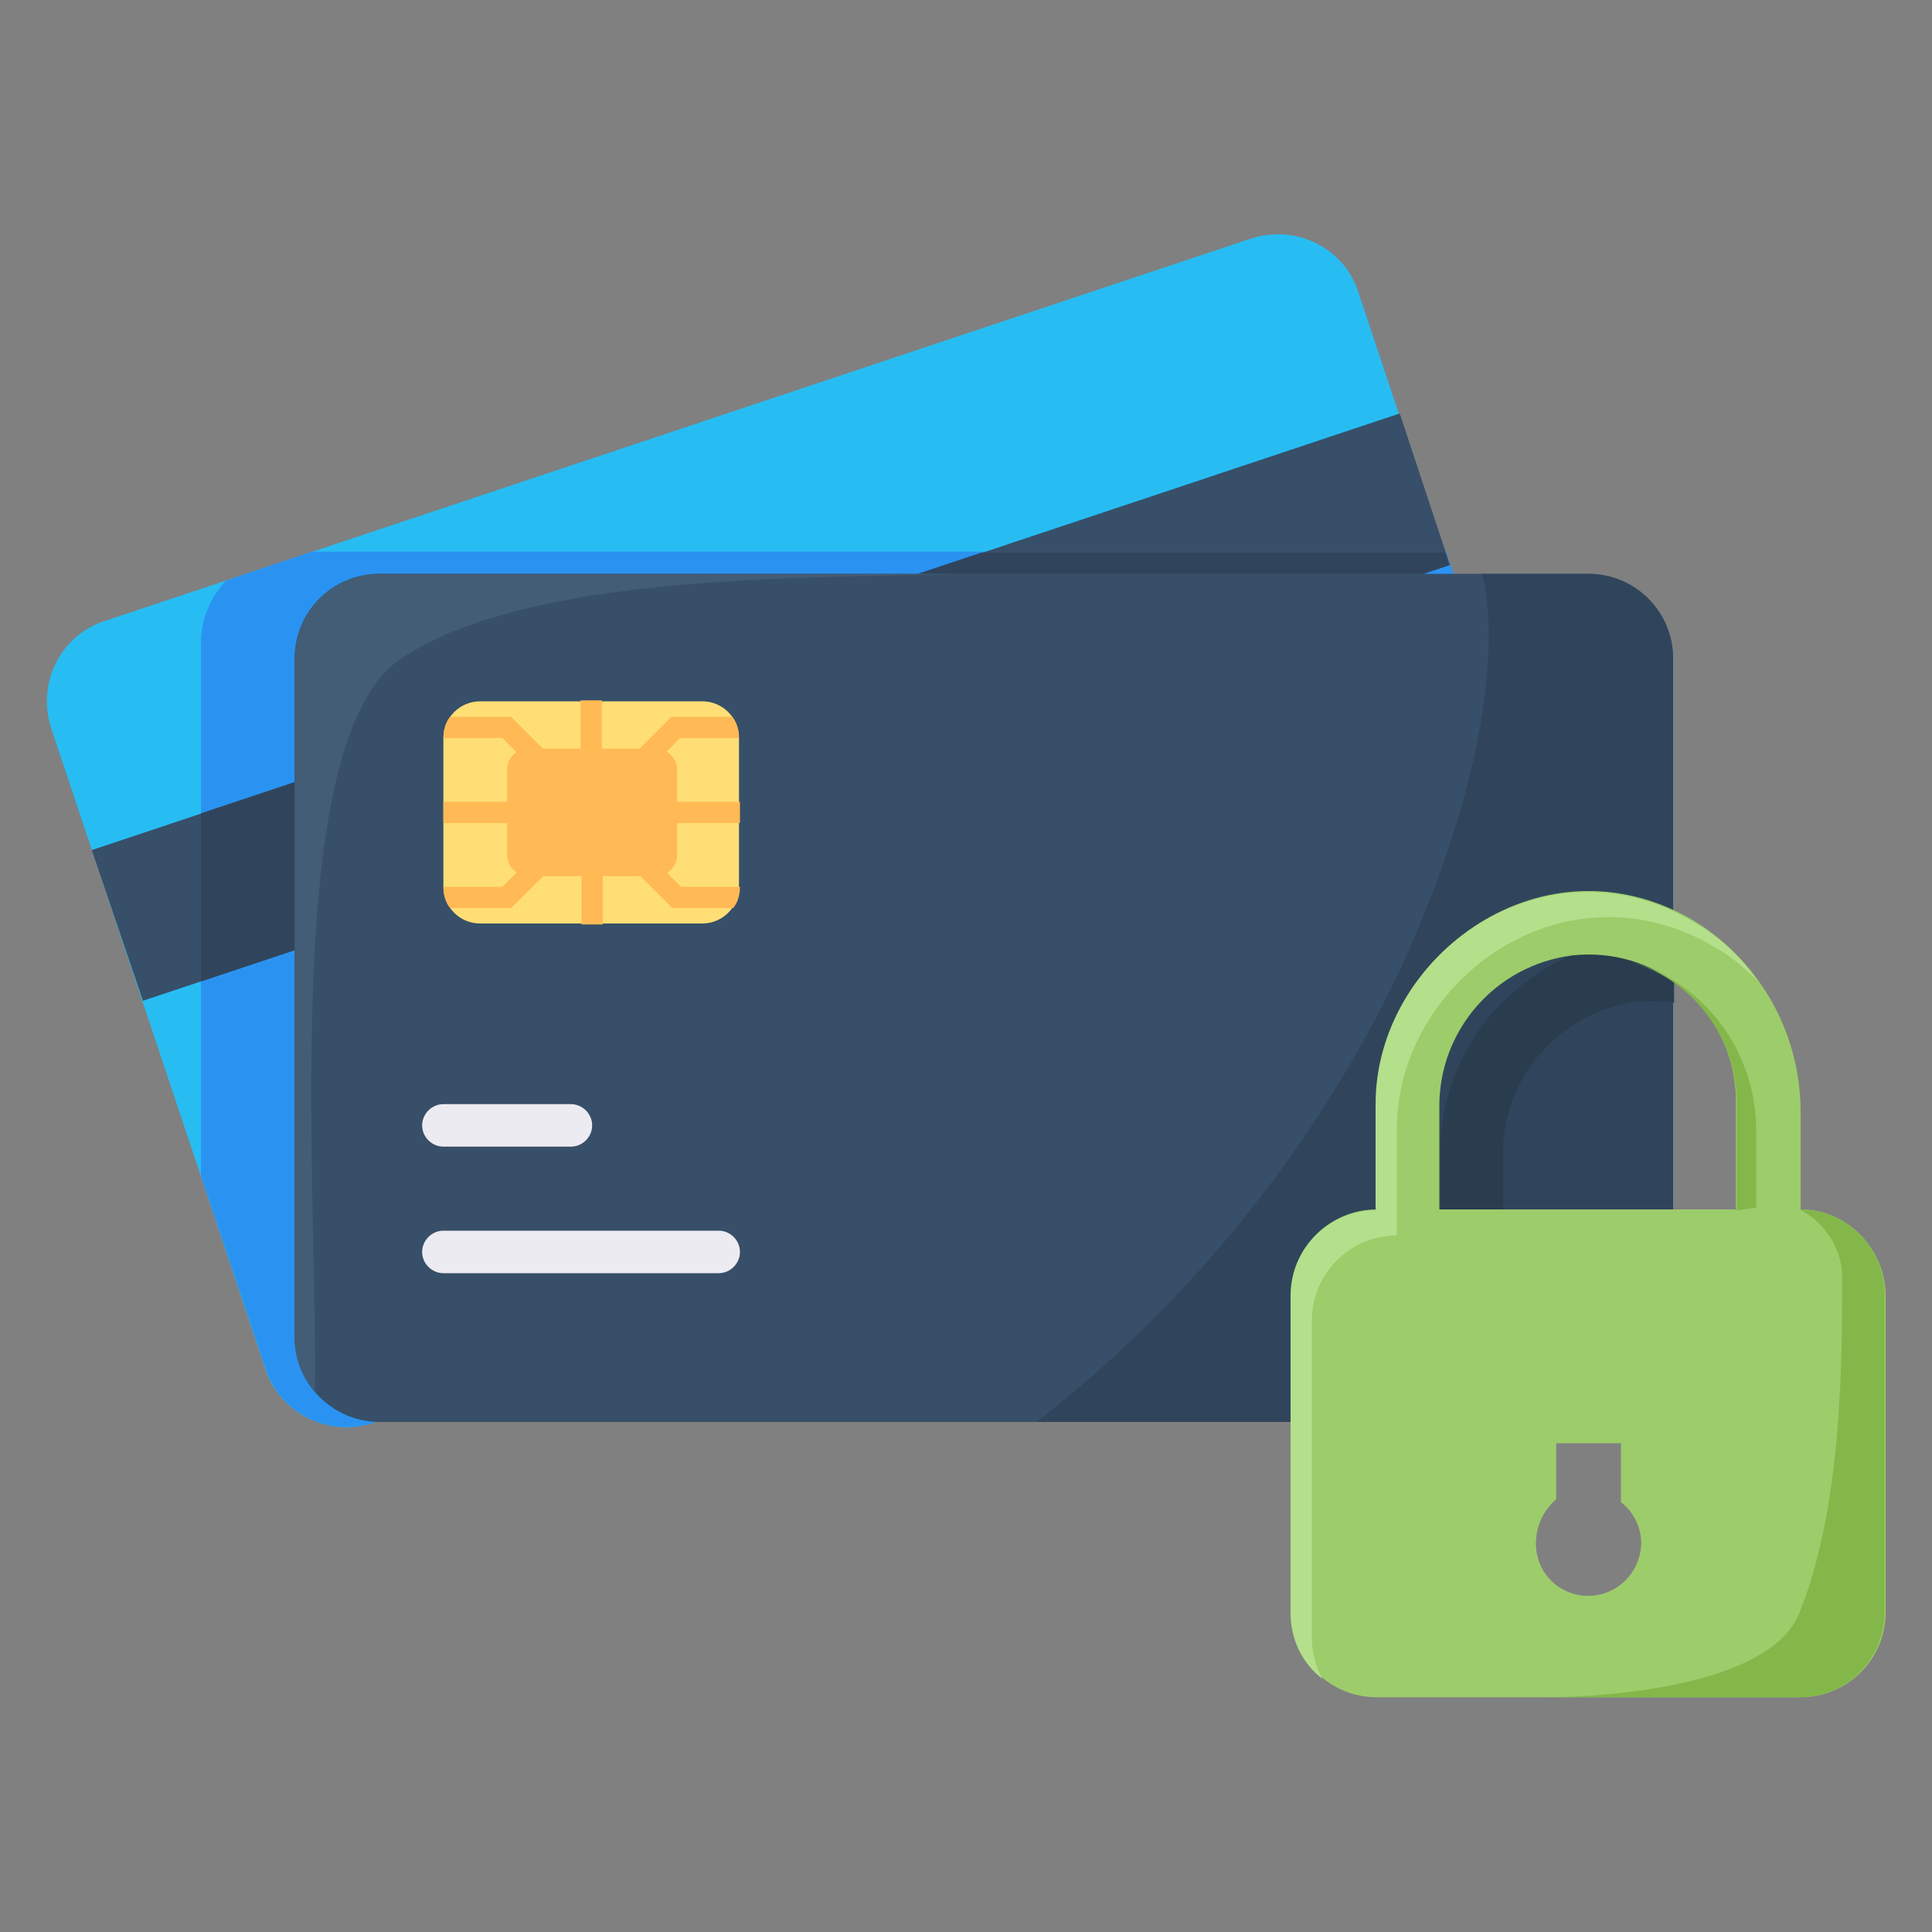
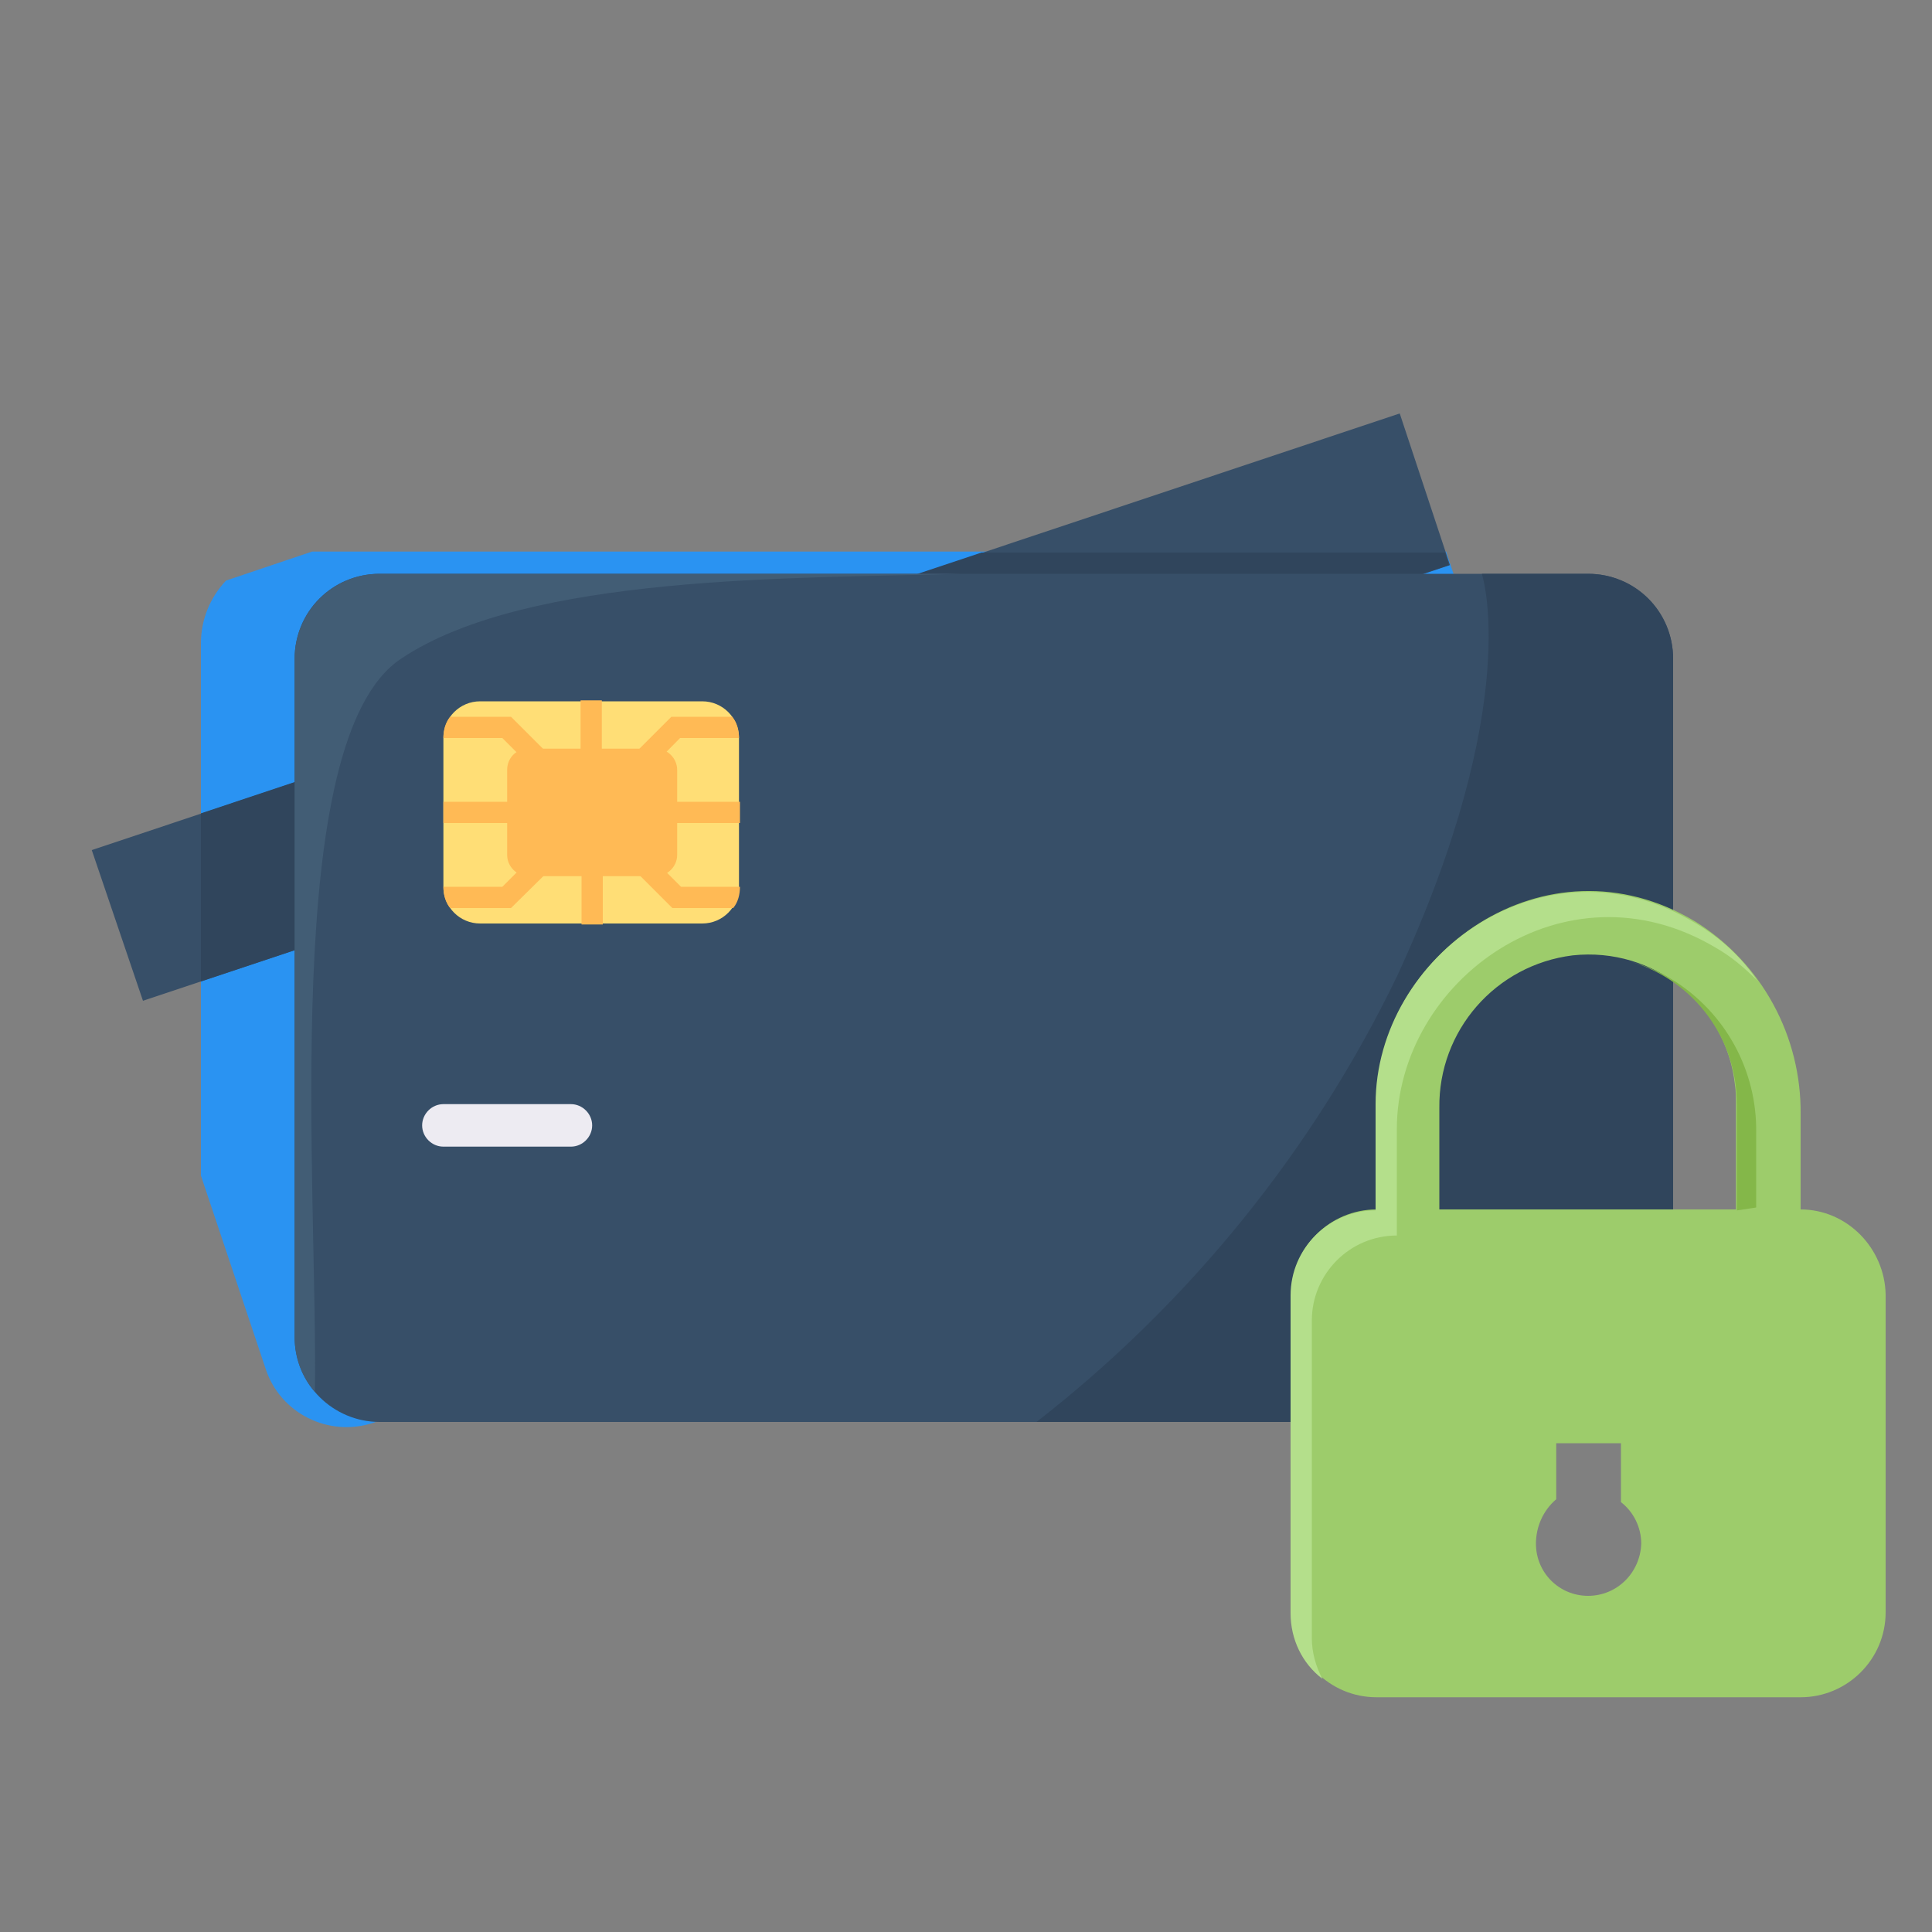
<svg xmlns="http://www.w3.org/2000/svg" version="1.1" id="Capa_1" x="0px" y="0px" viewBox="0 0 200 200" style="enable-background:new 0 0 200 200;" xml:space="preserve">
  <rect x="0" y="0" width="200" height="200" fill="#808080" stroke="none" />
  <style type="text/css"> .st0{fill:#27BDF3;} .st1{fill:#2A93F2;} .st2{fill:#374F68;} .st3{fill:#30455C;} .st4{fill:#293D4F;} .st5{fill:#EDEBF2;} .st6{fill:#9DCC6B;} .st7{fill:#84B749;} .st8{fill:#B4DF8B;} .st9{fill:#FFDE76;} .st10{fill:#FFBA55;} .st11{fill:#425D75;} </style>
  <g id="Layer_2_1_">
    <g id="flat">
-       <path class="st0" d="M157.2,107.7L38.6,147.3c-4.6,1.5-9.6-1-11.1-5.5L5.3,75.4c-1.5-4.6,0.9-9.6,5.5-11.1l118.7-39.6 c4.6-1.5,9.6,0.9,11.1,5.5l22.1,66.3C164.3,101.2,161.8,106.2,157.2,107.7L157.2,107.7z" />
      <path class="st1" d="M157.2,107.7L38.6,147.3c-4.6,1.5-9.6-1-11.1-5.6c0,0,0,0,0,0l-6.7-20V66.6c0-2.4,0.9-4.7,2.6-6.5l8.9-3 h117.4l13.1,39.4C164.3,101.2,161.8,106.2,157.2,107.7z" />
      <path class="st2" d="M9.5,88l135.4-45.2l5.2,15.7L14.8,103.6L9.5,88z" />
      <path class="st3" d="M150,58.5L20.8,101.6V84.2l80.8-27h48L150,58.5z" />
      <path class="st2" d="M39.3,59.4h125.1c4.8,0,8.8,3.9,8.8,8.8v70.2c0,4.8-3.9,8.8-8.8,8.8H39.3c-4.8,0-8.8-3.9-8.8-8.8V68.2 C30.5,63.3,34.4,59.4,39.3,59.4L39.3,59.4z" />
      <path class="st3" d="M173.2,68.2v70.2c0,4.8-3.9,8.8-8.8,8.8h-57.1c15.8-12.3,28.6-28.1,37.3-46.1c13.2-28.5,8.8-41.7,8.8-41.7h11 C169.3,59.4,173.2,63.3,173.2,68.2z" />
-       <path class="st4" d="M155.6,119.6V130h17.6v8.4c0,4.8-3.9,8.8-8.8,8.8h-24.1v-8.4c0-4.8,3.9-8.8,8.8-8.8v-11 c0.2-12.3,10.4-22.1,22.8-21.9c0.5,0,0.9,0,1.4,0.1v6.6c-1.2-0.2-2.5-0.2-3.8-0.1C161.5,104.7,155.5,111.5,155.6,119.6 L155.6,119.6z" />
      <path class="st5" d="M59.1,118.7H45.9c-1.2,0-2.2-1-2.2-2.2s1-2.2,2.2-2.2h13.2c1.2,0,2.2,1,2.2,2.2S60.3,118.7,59.1,118.7z" />
-       <path class="st5" d="M74.4,131.8H45.9c-1.2,0-2.2-1-2.2-2.2s1-2.2,2.2-2.2h28.5c1.2,0,2.2,1,2.2,2.2S75.6,131.8,74.4,131.8z" />
      <path class="st6" d="M186.4,125.2v-9.8c0.1-8.1-4-15.7-10.9-20c-15.5-9.3-33,3.4-33,18.8v11c-4.8,0-8.8,3.9-8.8,8.8v32.9 c0,4.8,3.9,8.8,8.8,8.8h43.9c4.8,0,8.8-3.9,8.8-8.8V134C195.1,129.2,191.2,125.2,186.4,125.2z M149,114.7 c-0.1-8,5.8-14.8,13.8-15.8c8.4-0.9,15.9,5.1,16.8,13.4c0.1,0.6,0.1,1.2,0.1,1.9v11H149V114.7z M164.4,165.2c-3,0-5.4-2.4-5.4-5.4 c0-1.7,0.7-3.4,2.1-4.6v-5.8h6.7v6.1c1.3,1,2.1,2.6,2.1,4.3C169.8,162.8,167.4,165.2,164.4,165.2L164.4,165.2z" />
      <path class="st7" d="M173.1,101.4c-1.3-0.8-2.7-1.4-4.1-1.8c6.4,2,10.8,7.9,10.8,14.7v11l2-0.3v-7.7 C181.9,110.8,178.6,104.8,173.1,101.4z" />
      <path class="st8" d="M175.4,95.5c-15.5-9.3-33,3.4-33,18.8v11c-4.8,0-8.8,3.9-8.8,8.8v32.9c0,2.7,1.2,5.2,3.3,6.8 c-0.7-1.3-1.1-2.8-1.1-4.2v-32.9c0-4.8,3.9-8.8,8.8-8.8v-11c0-15.4,17.4-28.1,33-18.8c1.6,0.9,3,2.1,4.3,3.4 C180.2,99,178,97,175.4,95.5z" />
      <path class="st9" d="M49.7,72.6h23c2.1,0,3.8,1.7,3.8,3.8v15.4c0,2.1-1.7,3.8-3.8,3.8h-23c-2.1,0-3.8-1.7-3.8-3.8V76.4 C45.9,74.3,47.6,72.6,49.7,72.6z" />
      <path class="st10" d="M54.7,77.5h13.2c1.2,0,2.2,1,2.2,2.2v8.8c0,1.2-1,2.2-2.2,2.2H54.7c-1.2,0-2.2-1-2.2-2.2v-8.8 C52.5,78.5,53.4,77.5,54.7,77.5z" />
      <path class="st10" d="M63.9,83h12.7v2.2H63.9l6.6,6.6h6.1c0,0.8-0.2,1.6-0.7,2.2h-6.3l-7.2-7.2v8.9h-2.2v-8.9L52.9,94h-6.3 c-0.5-0.6-0.7-1.4-0.7-2.2H52l6.6-6.6H45.9V83h12.7L52,76.4h-6.1c0-0.8,0.2-1.6,0.7-2.2h6.3l7.2,7.2v-8.9h2.2v8.9l7.2-7.2h6.3 c0.5,0.6,0.7,1.4,0.7,2.2h-6.1L63.9,83z" />
      <path class="st11" d="M99.5,59.4c-17,0.5-44.9,0-58,8.8c-12.6,8.4-8.6,54.7-8.9,75.9c-1.4-1.6-2.1-3.6-2.1-5.7V68.2 c0-4.8,3.9-8.8,8.8-8.8H99.5z" />
-       <path class="st7" d="M195.1,134v32.9c0,4.8-3.9,8.8-8.8,8.8H160c6.1,0,23.3-1.1,26.3-8.8c4.4-11,4.4-25.9,4.4-35.1 c-0.2-2.8-1.9-5.3-4.4-6.6C191.2,125.2,195.1,129.2,195.1,134z" />
    </g>
  </g>
</svg>